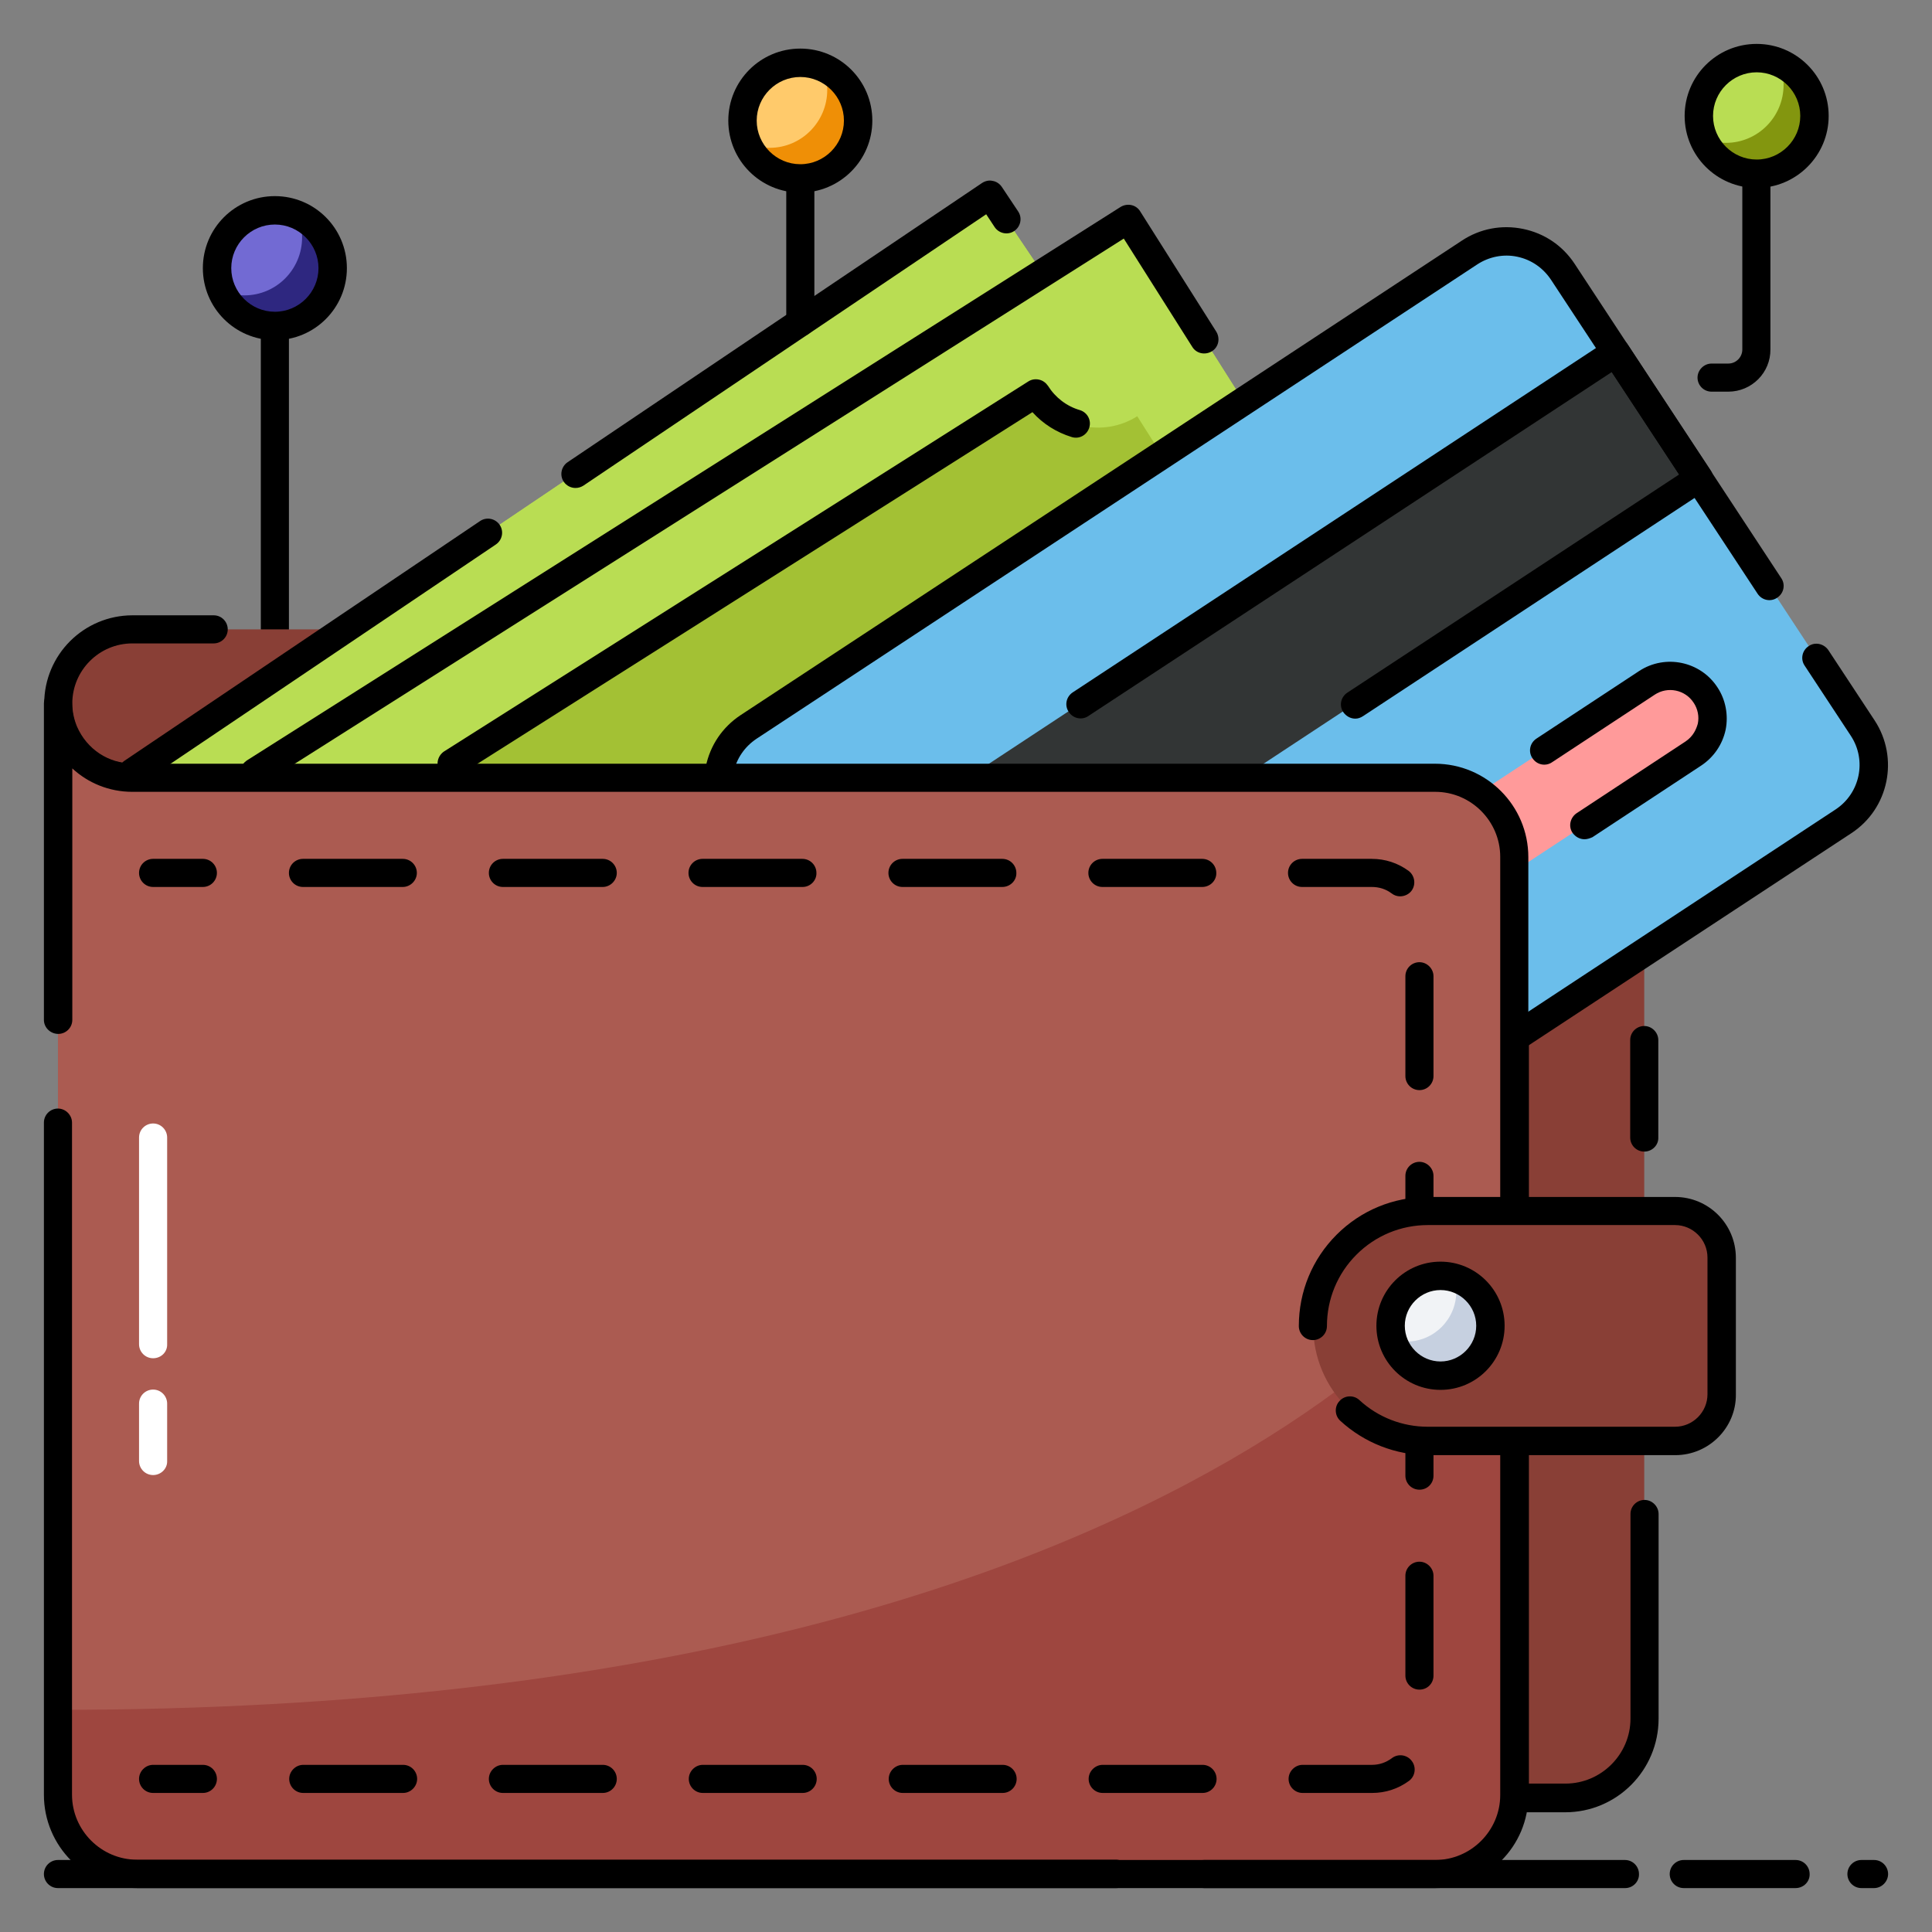
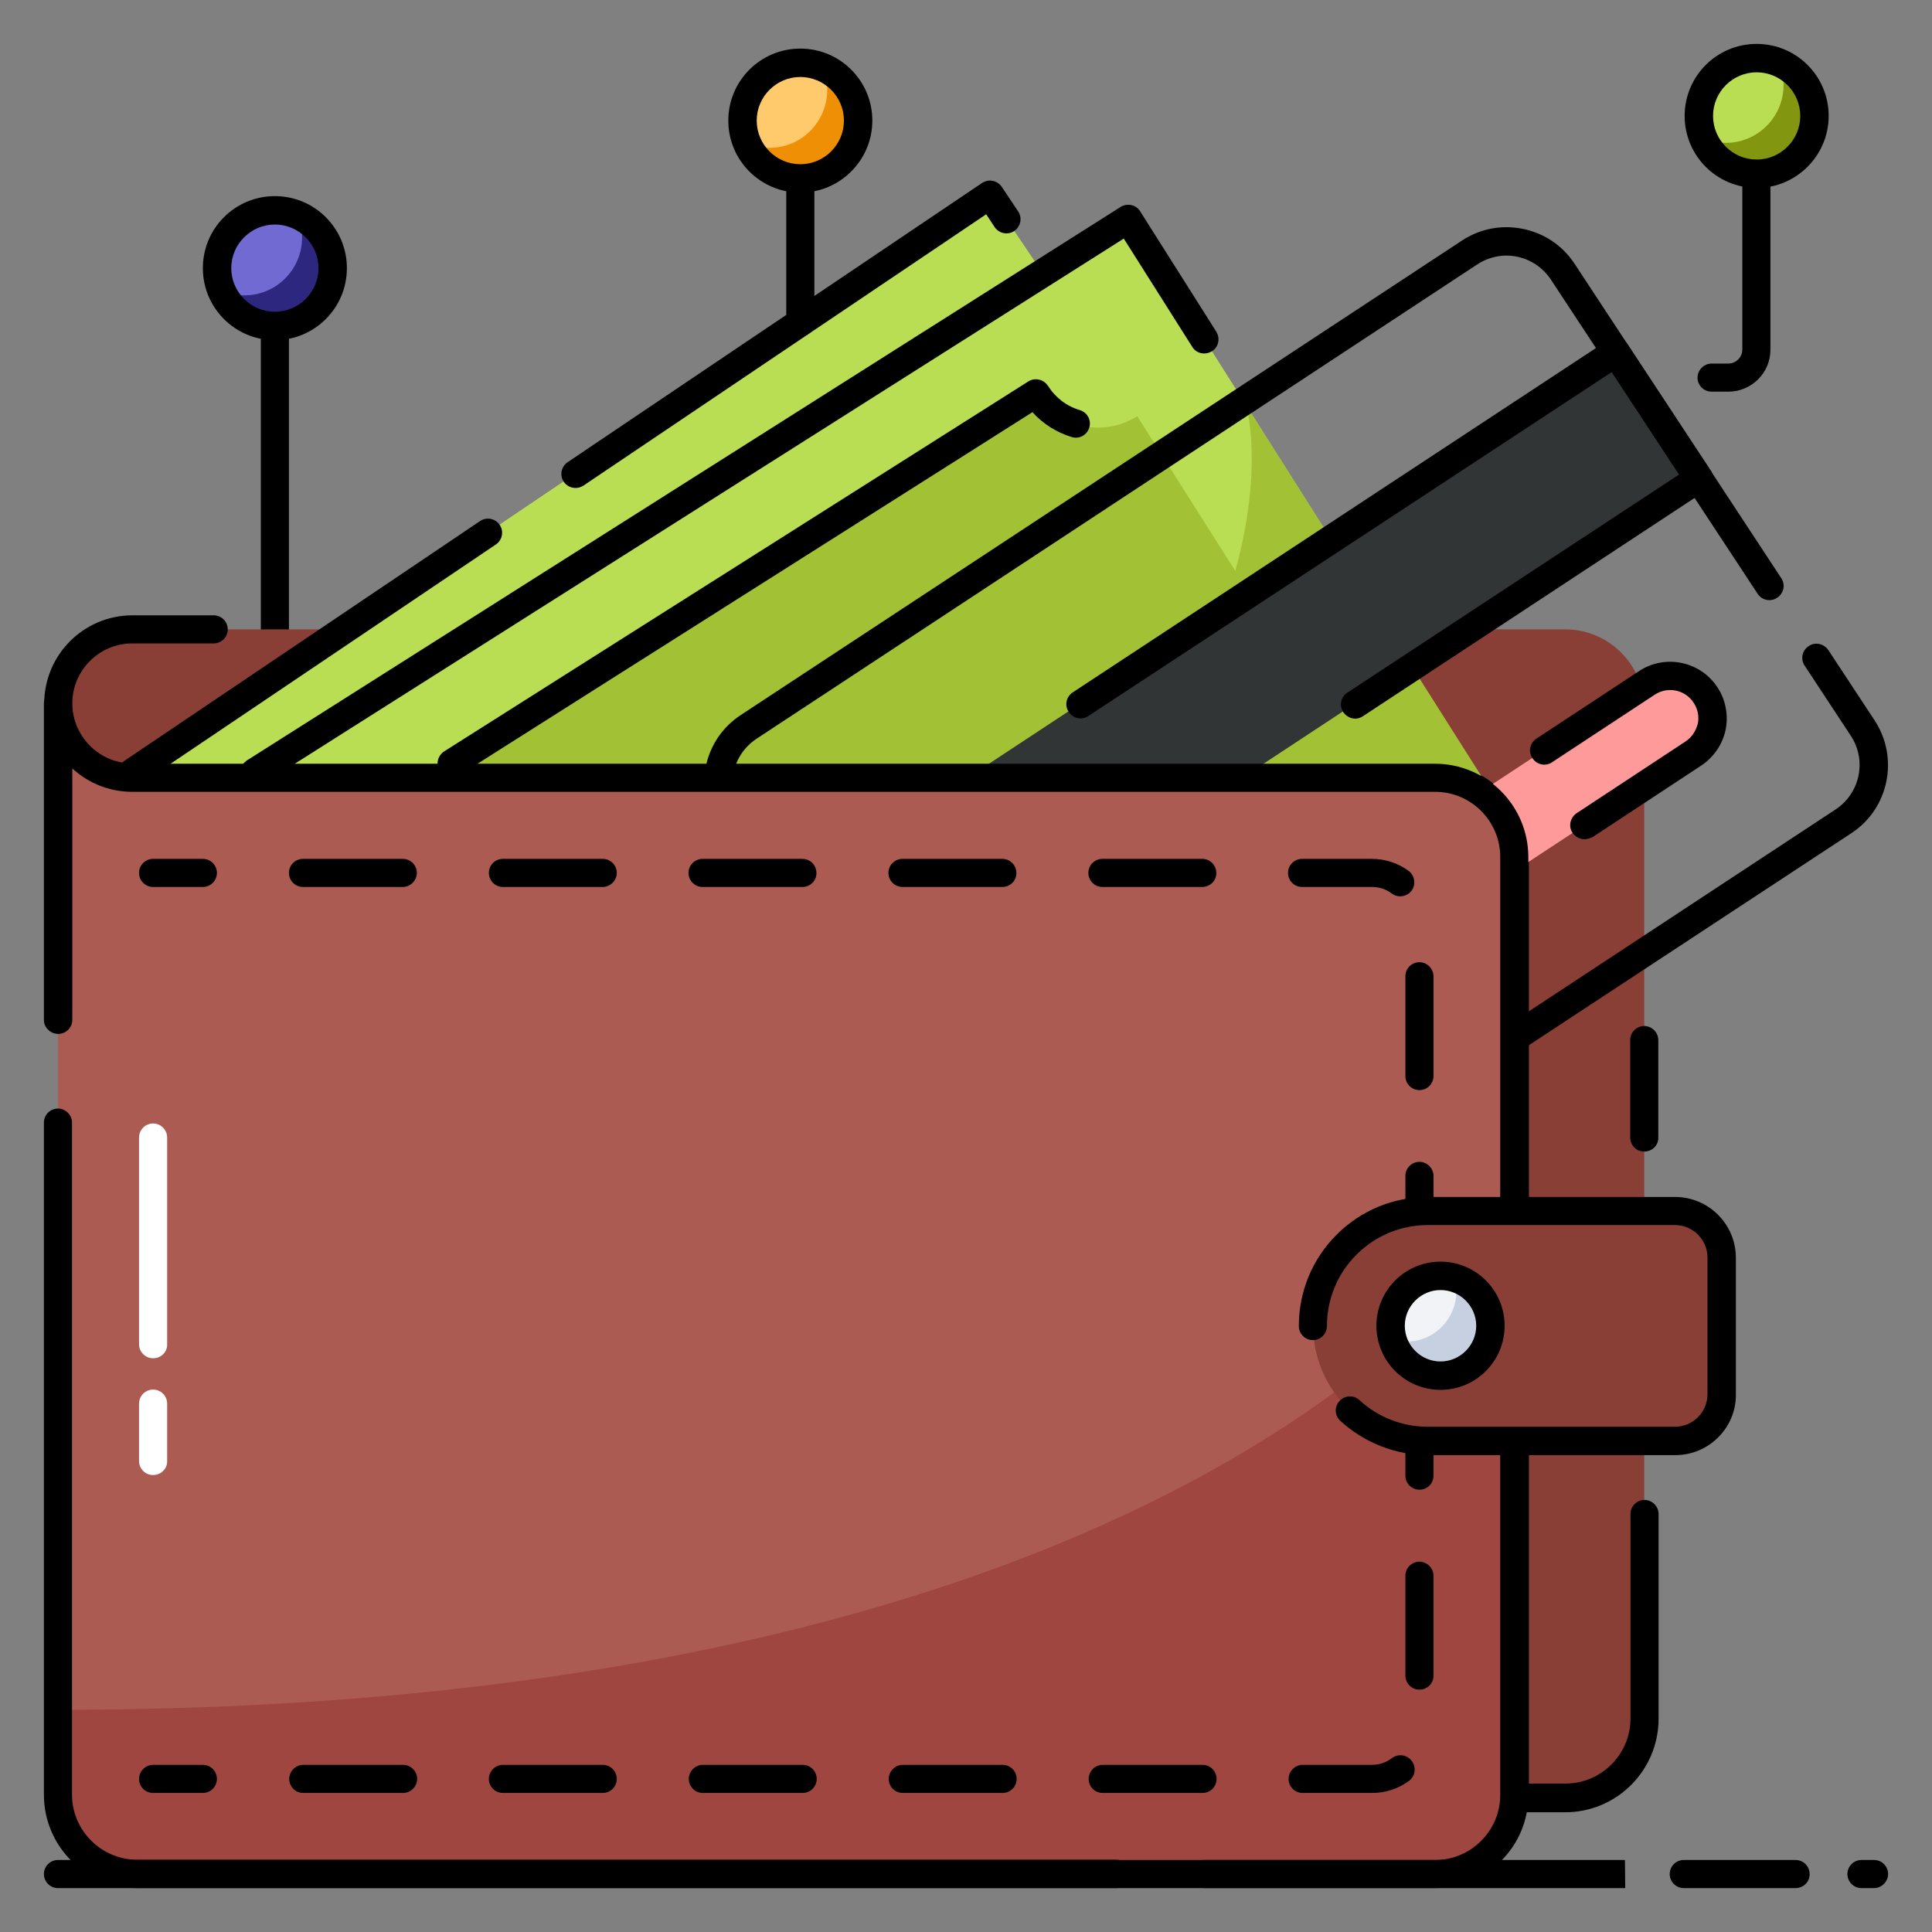
<svg xmlns="http://www.w3.org/2000/svg" id="Layer_1" enable-background="new 0 0 66 66" viewBox="0 0 66 66">
  <rect x="0" y="0" width="66" height="66" fill="#808080" stroke="none" />
  <g>
    <g>
      <path d="m9.39 22.65c-.27 0-.48-.22-.48-.48v-12.37c0-.27.22-.48.48-.48.27 0 .48.22.48.48v12.36c0 .27-.21.49-.48.49z" />
    </g>
    <g>
      <circle cx="9.39" cy="9.17" fill="#726ad3" r="1.97" />
    </g>
    <g>
      <path d="m11.37 9.17c0 1.09-.89 1.97-1.98 1.97-.82 0-1.53-.5-1.82-1.21.24.1.5.16.78.16 1.09 0 1.97-.89 1.97-1.98 0-.27-.05-.53-.16-.77.71.31 1.21 1.01 1.21 1.83z" fill="#2e2780" />
    </g>
    <g>
      <path d="m9.39 11.62c-1.36 0-2.46-1.1-2.46-2.46s1.1-2.46 2.46-2.46 2.46 1.1 2.46 2.46-1.1 2.46-2.46 2.46zm0-3.95c-.82 0-1.49.67-1.49 1.49s.67 1.49 1.49 1.49 1.49-.67 1.49-1.49-.67-1.49-1.49-1.49z" />
    </g>
    <g>
      <path d="m56.17 24.2v34.52c0 1.49-1.21 2.7-2.7 2.7h-1.73l-.01-.01c.01-.03.01-.07.01-.1v-32.04c0-1.49-1.21-2.7-2.7-2.7h-44.52c-1.4 0-2.53-1.14-2.53-2.53v-.01c0-1.4 1.14-2.53 2.53-2.53h48.95c1.49 0 2.7 1.21 2.7 2.7z" fill="#893f36" />
    </g>
    <g>
      <path d="m56.17 39.34c-.27 0-.48-.22-.48-.48v-3.33c0-.27.22-.48.48-.48s.48.22.48.48v3.33c.01.26-.21.48-.48.48z" />
    </g>
    <g>
      <path d="m53.47 61.91h-1.73c-.18 0-.35-.1-.43-.26-.05-.09-.07-.2-.06-.31v-32.07c0-1.23-.99-2.22-2.22-2.22h-44.51c-1.2 0-2.28-.71-2.76-1.8-.01-.03-.04-.08-.05-.13-.13-.34-.2-.7-.2-1.08 0-1.67 1.35-3.02 3.02-3.02h2.77c.27 0 .48.22.48.48 0 .27-.22.48-.48.48h-2.78c-1.13 0-2.05.92-2.05 2.05 0 .26.05.51.14.74.01.02.01.03.02.05.34.78 1.08 1.26 1.89 1.26h44.52c1.76 0 3.19 1.43 3.19 3.19v31.66h1.25c1.22 0 2.22-1 2.22-2.22v-6.99c0-.27.22-.48.48-.48s.48.22.48.48v6.99c0 1.77-1.43 3.2-3.19 3.2z" />
    </g>
    <g>
      <path d="m7.96 14.54h35.33v23.12h-35.33z" fill="#b9dd53" transform="matrix(.829 -.559 .559 .829 -10.213 18.786)" />
    </g>
    <g>
      <path d="m7.96 14.54h35.33v23.12h-35.33z" fill="#b9dd53" transform="matrix(.829 -.559 .559 .829 -10.213 18.786)" />
    </g>
    <g>
      <path d="m38.02 12.88 8.72 12.93-29.3 19.75-1.47-2.18c26.26-17.69 22.05-30.5 22.05-30.5z" fill="#a3c134" />
    </g>
    <g>
      <path d="m16.94 38.84-6.38-9.47c1.15-.77 1.45-2.33.68-3.48l19.6-13.2c.77 1.15 2.33 1.45 3.48.68l6.38 9.47c-1.15.77-1.45 2.33-.68 3.48l-19.6 13.2c-.77-1.15-2.33-1.45-3.48-.68z" fill="#a3c134" />
    </g>
    <g>
      <path d="m19.66 16.67c-.16 0-.31-.08-.4-.21-.15-.22-.09-.52.13-.67l14.16-9.54c.11-.07.24-.1.36-.07.13.02.24.1.31.2l.56.84c.15.22.09.52-.13.67s-.52.09-.67-.13l-.29-.44-13.76 9.27c-.08.05-.17.08-.27.08z" />
    </g>
    <g>
      <path d="m17.44 46.05c-.16 0-.31-.07-.4-.21l-12.92-19.18c-.07-.11-.1-.24-.07-.36.02-.13.1-.24.2-.31l12.15-8.19c.22-.15.52-.09.67.13s.09.52-.13.67l-11.75 7.92 12.38 18.36 28.9-19.48c.22-.15.52-.09.67.13s.09.52-.13.67l-29.3 19.75c-.08.07-.18.1-.27.1z" />
    </g>
    <g>
      <path d="m20.43 40c-.16 0-.31-.07-.4-.21-.62-.92-1.88-1.17-2.81-.55-.22.15-.52.09-.67-.13l-6.38-9.47c-.07-.11-.1-.24-.07-.36.02-.13.1-.24.2-.31.93-.62 1.17-1.88.55-2.81-.07-.11-.1-.24-.07-.36.02-.13.1-.24.2-.31l19.6-13.2c.22-.15.52-.09.67.13.3.45.76.75 1.29.85s1.07-.01 1.52-.31c.22-.15.52-.09.67.13l6.38 9.47c.07.11.1.24.07.36-.02.13-.1.24-.2.31-.45.3-.75.76-.86 1.29-.1.53.01 1.07.31 1.52.07.11.1.24.07.36-.02.13-.1.24-.2.31l-19.6 13.2c-.09.07-.18.09-.27.09zm-2.09-2.07c.81 0 1.61.33 2.18.94l18.86-12.71c-.26-.57-.34-1.2-.22-1.82s.43-1.18.88-1.61l-5.88-8.73c-.57.26-1.2.34-1.82.22s-1.18-.43-1.61-.88l-18.85 12.71c.53 1.16.26 2.55-.67 3.43l5.88 8.73c.4-.19.83-.28 1.25-.28z" />
    </g>
    <g>
      <path d="m12.14 15.14h35.33v23.12h-35.33z" fill="#b9dd53" transform="matrix(.845 -.535 .535 .845 -9.663 20.104)" />
    </g>
    <g>
      <path d="m12.14 15.14h35.33v23.12h-35.33z" fill="#b9dd53" transform="matrix(.845 -.535 .535 .845 -9.663 20.104)" />
    </g>
    <g>
      <path d="m42.57 13.84 8.35 13.17-29.85 18.91-1.41-2.22c26.75-16.95 22.91-29.86 22.91-29.86z" fill="#a3c134" />
    </g>
    <g>
      <path d="m20.76 39.19-6.11-9.64c1.17-.74 1.52-2.29.78-3.46l19.96-12.65c.74 1.17 2.29 1.52 3.46.78l6.11 9.64c-1.17.74-1.52 2.29-.78 3.46l-19.96 12.64c-.74-1.17-2.29-1.51-3.46-.77z" fill="#a3c134" />
    </g>
    <g>
      <path d="m21.07 46.4c-.16 0-.32-.08-.41-.23l-12.38-19.52c-.07-.11-.09-.24-.06-.37s.11-.23.21-.3l29.85-18.91c.23-.14.53-.08.67.15l2.6 4.11c.14.23.08.53-.15.67s-.53.08-.67-.15l-2.34-3.7-29.03 18.39 11.86 18.71 8.5-5.39c.23-.14.53-.08.67.15s.08.53-.15.67l-8.91 5.64c-.08.06-.17.08-.26.08z" />
    </g>
    <g>
      <path d="m24.22 40.45c-.16 0-.32-.08-.41-.22-.6-.94-1.85-1.22-2.79-.63-.11.07-.24.09-.37.06s-.23-.11-.3-.21l-6.11-9.64c-.14-.23-.08-.53.15-.67.94-.6 1.22-1.85.63-2.8-.14-.23-.07-.52.15-.67l19.96-12.64c.11-.07.24-.09.37-.06s.23.11.3.21c.25.4.64.7 1.09.83.26.08.4.35.32.6-.08.26-.35.4-.6.32-.52-.16-.98-.45-1.34-.85l-19.21 12.17c.5 1.18.19 2.56-.76 3.41l5.63 8.89c1.17-.5 2.55-.19 3.4.77l3.54-2.25c.23-.14.53-.08.67.15s.08.53-.15.67l-3.92 2.49c-.07.04-.16.07-.25.07z" />
    </g>
    <g>
-       <path d="m53.38 9.28 10.25 15.59c.7 1.06.4 2.48-.66 3.18l-24.62 16.2c-1.06.7-2.48.4-3.18-.66l-10.26-15.58c-.7-1.06-.4-2.48.66-3.18l24.63-16.21c1.06-.69 2.49-.4 3.18.66z" fill="#6bbeeb" />
-     </g>
+       </g>
    <g>
      <path d="m58.26 23.73c.22.33.29.73.21 1.09-.08.37-.28.7-.62.92l-6.6 4.34c-.67.44-1.56.25-2-.41-.22-.33-.29-.73-.21-1.09.07-.36.29-.7.62-.92l6.6-4.34c.66-.44 1.56-.25 2 .41z" fill="#ff9a9a" />
    </g>
    <g>
      <path d="m25.34 20.97h34.08v5.16h-34.08z" fill="#323535" transform="matrix(.835 -.55 .55 .835 -5.97 27.169)" />
    </g>
    <g>
      <path d="m37.09 45.11c-.9 0-1.79-.44-2.33-1.25l-10.25-15.58c-.41-.62-.55-1.36-.4-2.09s.57-1.35 1.19-1.76l24.64-16.21c.62-.41 1.36-.55 2.09-.4s1.35.57 1.76 1.19l7.06 10.74c.15.22.09.52-.14.67-.22.15-.52.09-.67-.14l-7.06-10.73c-.27-.4-.67-.68-1.15-.78-.47-.1-.96 0-1.36.26l-24.63 16.21c-.4.27-.68.67-.78 1.15-.1.47-.01.96.26 1.36l10.25 15.59c.55.83 1.67 1.07 2.51.52l24.63-16.21c.83-.55 1.07-1.67.52-2.51l-1.58-2.4c-.15-.22-.09-.52.14-.67.22-.15.52-.08.67.14l1.58 2.4c.84 1.28.49 3.01-.79 3.85l-24.64 16.2c-.47.3-1 .45-1.52.45z" />
    </g>
    <g>
      <path d="m46.3 24.55c-.16 0-.31-.08-.41-.22-.15-.22-.09-.52.14-.67l11.33-7.45-2.3-3.5-17.88 11.75c-.22.15-.52.09-.67-.14-.15-.22-.09-.52.14-.67l18.28-12.03c.22-.15.52-.08.67.14l2.84 4.31c.15.22.09.52-.14.67l-11.73 7.72c-.09.06-.18.09-.27.09z" />
    </g>
    <g>
      <path d="m54.13 28.67c-.16 0-.31-.08-.41-.22-.15-.22-.08-.52.14-.67l3.72-2.45c.27-.18.37-.43.42-.61.05-.24 0-.5-.14-.71-.29-.45-.89-.57-1.33-.28l-3.51 2.31c-.22.15-.52.09-.67-.14-.15-.22-.09-.52.14-.67l3.51-2.31c.89-.58 2.09-.33 2.67.56.28.42.38.95.28 1.45-.11.51-.41.94-.83 1.22l-3.72 2.45c-.09.04-.18.07-.27.07z" />
    </g>
    <g>
      <path d="m51.74 29.27v32.04c0 1.49-1.21 2.7-2.7 2.7h-44.35c-1.49 0-2.7-1.21-2.7-2.7v-37.27c0 1.4 1.14 2.53 2.53 2.53h44.51c1.49 0 2.71 1.21 2.71 2.7z" fill="#dd785e" />
    </g>
    <g>
      <path d="m51.73 29.27v32.03c0 1.49-1.21 2.71-2.7 2.71h-44.34c-1.49 0-2.71-1.21-2.71-2.71v-37.26c0 1.39 1.14 2.53 2.53 2.53h44.52c1.5 0 2.7 1.21 2.7 2.7z" fill="#ab5b51" />
    </g>
    <g>
      <path d="m51.73 41.36v19.95c0 1.49-1.21 2.71-2.7 2.71h-44.34c-1.49 0-2.71-1.21-2.71-2.71v-2.9c40.41 0 49.75-17.05 49.75-17.05z" fill="#9e463f" />
    </g>
    <g>
      <path d="m38.13 64.5h-33.44c-1.76 0-3.19-1.43-3.19-3.19v-22.96c0-.27.22-.48.48-.48s.48.22.48.48v22.96c0 1.22 1 2.22 2.22 2.22h33.44c.27 0 .48.22.48.48.02.27-.2.49-.47.49z" />
    </g>
    <g>
      <path d="m49.03 64.5h-7.89c-.27 0-.48-.22-.48-.48 0-.27.22-.48.48-.48h7.89c1.22 0 2.22-1 2.22-2.22v-32.05c0-1.22-1-2.22-2.22-2.22h-44.51c-.79 0-1.51-.3-2.05-.8v8.59c0 .27-.22.48-.48.48s-.49-.21-.49-.48v-10.8c0-.27.22-.48.48-.48s.48.22.48.48c0 1.13.92 2.05 2.05 2.05h44.51c1.76 0 3.19 1.43 3.19 3.19v32.04c.01 1.75-1.42 3.18-3.18 3.18z" />
    </g>
    <g>
      <g>
        <path d="m6.93 30.3h-1.7c-.27 0-.48-.22-.48-.48 0-.27.22-.48.48-.48h1.7c.27 0 .48.22.48.48s-.21.48-.48.48z" />
      </g>
      <g>
        <path d="m46.87 61.25h-2.37c-.27 0-.48-.22-.48-.48s.22-.48.48-.48h2.37c.25 0 .48-.08.68-.23.21-.16.52-.12.68.1.16.21.12.52-.1.68-.37.27-.8.41-1.26.41zm-5.79 0h-3.41c-.27 0-.48-.22-.48-.48s.22-.48.48-.48h3.41c.27 0 .48.22.48.48s-.21.48-.48.48zm-6.83 0h-3.41c-.27 0-.48-.22-.48-.48s.22-.48.48-.48h3.41c.27 0 .48.22.48.48s-.21.48-.48.48zm-6.83 0h-3.41c-.27 0-.48-.22-.48-.48s.22-.48.48-.48h3.41c.27 0 .48.22.48.48s-.21.48-.48.48zm-6.83 0h-3.41c-.27 0-.48-.22-.48-.48s.22-.48.48-.48h3.41c.27 0 .48.22.48.48s-.21.48-.48.48zm-6.82 0h-3.41c-.27 0-.48-.22-.48-.48s.22-.48.48-.48h3.41c.27 0 .48.22.48.48s-.22.48-.48.48zm34.72-3.53c-.27 0-.48-.22-.48-.48v-3.41c0-.27.22-.48.48-.48s.48.22.48.48v3.41c0 .27-.21.48-.48.48zm0-6.83c-.27 0-.48-.22-.48-.48v-3.41c0-.27.22-.48.48-.48s.48.22.48.48v3.41c0 .27-.21.48-.48.48zm0-6.83c-.27 0-.48-.22-.48-.48v-3.41c0-.27.22-.48.48-.48s.48.22.48.48v3.41c0 .27-.21.48-.48.48zm0-6.82c-.27 0-.48-.22-.48-.48v-3.41c0-.27.22-.48.48-.48s.48.22.48.48v3.41c0 .26-.21.48-.48.48zm-.66-6.62c-.1 0-.2-.03-.29-.1-.2-.15-.43-.22-.68-.22h-2.38c-.27 0-.48-.22-.48-.48 0-.27.22-.48.48-.48h2.38c.46 0 .89.14 1.26.41.21.16.26.46.1.68-.09.12-.24.19-.39.19zm-6.76-.32h-3.41c-.27 0-.48-.22-.48-.48 0-.27.22-.48.48-.48h3.41c.27 0 .48.22.48.48.01.26-.21.48-.48.48zm-6.83 0h-3.41c-.27 0-.48-.22-.48-.48 0-.27.22-.48.48-.48h3.41c.27 0 .48.22.48.48.01.26-.21.48-.48.48zm-6.82 0h-3.42c-.27 0-.48-.22-.48-.48 0-.27.22-.48.48-.48h3.41c.27 0 .48.22.48.48.01.26-.21.48-.47.48zm-6.83 0h-3.41c-.27 0-.48-.22-.48-.48 0-.27.22-.48.48-.48h3.41c.27 0 .48.22.48.48s-.22.48-.48.48zm-6.83 0h-3.41c-.27 0-.48-.22-.48-.48 0-.27.22-.48.48-.48h3.41c.27 0 .48.22.48.48s-.22.48-.48.48z" />
      </g>
      <g>
        <path d="m6.93 61.25h-1.7c-.27 0-.48-.22-.48-.48s.22-.48.48-.48h1.7c.27 0 .48.22.48.48s-.21.48-.48.48z" />
      </g>
    </g>
    <g>
      <path d="m58.83 42.96v4.67c0 .88-.71 1.6-1.6 1.6h-8.44c-2.17 0-3.93-1.76-3.93-3.93 0-1.09.44-2.07 1.15-2.78s1.69-1.15 2.78-1.15h8.44c.88-.01 1.6.7 1.6 1.59z" fill="#893f36" />
    </g>
    <g>
      <circle cx="49.21" cy="45.29" fill="#f1f3f6" r="1.71" />
    </g>
    <g>
      <path d="m50.92 45.29c0 .94-.76 1.71-1.7 1.71-.78 0-1.44-.52-1.64-1.24.15.04.31.07.47.07.94 0 1.7-.77 1.7-1.71 0-.17-.03-.32-.07-.47.72.2 1.24.86 1.24 1.64z" fill="#c6d0e0" />
    </g>
    <g>
      <path d="m57.23 49.71h-8.44c-1.11 0-2.18-.42-3-1.17-.2-.18-.21-.49-.03-.68.18-.2.49-.21.68-.03.64.59 1.47.91 2.34.91h8.44c.61 0 1.11-.5 1.11-1.11v-4.67c0-.61-.5-1.11-1.11-1.11h-8.44c-.92 0-1.79.36-2.44 1.01s-1.01 1.52-1.01 2.44c0 .27-.22.48-.48.48-.27 0-.48-.22-.48-.48 0-1.18.46-2.29 1.29-3.12s1.94-1.29 3.12-1.29h8.44c1.15 0 2.08.93 2.08 2.08v4.67c.01 1.13-.92 2.07-2.07 2.07z" />
    </g>
    <g>
      <path d="m49.21 47.48c-1.21 0-2.19-.98-2.19-2.19s.98-2.19 2.19-2.19 2.19.98 2.19 2.19-.98 2.19-2.19 2.19zm0-3.41c-.67 0-1.22.55-1.22 1.22s.55 1.22 1.22 1.22 1.22-.55 1.22-1.22-.55-1.22-1.22-1.22z" />
    </g>
    <g>
      <path d="m27.34 11.5c-.27 0-.48-.22-.48-.48v-6.26c0-.27.22-.48.48-.48s.48.22.48.48v6.26c0 .26-.22.48-.48.48z" />
    </g>
    <g>
      <circle cx="27.34" cy="4.12" fill="#ffca6b" r="1.97" />
    </g>
    <g>
      <path d="m29.31 4.12c0 1.09-.89 1.98-1.98 1.98-.81 0-1.51-.49-1.81-1.2.23.1.49.15.77.15 1.09 0 1.97-.89 1.97-1.98 0-.27-.05-.53-.16-.77.72.3 1.21 1 1.21 1.82z" fill="#ef8f06" />
    </g>
    <g>
      <path d="m27.34 6.58c-1.36 0-2.46-1.1-2.46-2.46s1.1-2.46 2.46-2.46 2.46 1.1 2.46 2.46-1.11 2.46-2.46 2.46zm0-3.95c-.82 0-1.49.67-1.49 1.49s.67 1.49 1.49 1.49 1.49-.67 1.49-1.49-.67-1.49-1.49-1.49z" />
    </g>
    <g>
      <path d="m59.04 13.38h-.57c-.27 0-.48-.22-.48-.48s.22-.48.48-.48h.57c.27 0 .48-.22.48-.48v-7.34c0-.27.22-.48.48-.48s.48.22.48.48v7.33c.01.8-.64 1.45-1.44 1.45z" />
    </g>
    <g>
      <circle cx="60.01" cy="3.96" fill="#b9dd53" r="1.97" />
    </g>
    <g>
      <path d="m61.98 3.96c0 1.09-.89 1.97-1.98 1.97-.82 0-1.53-.5-1.82-1.21.24.1.5.16.78.16 1.09 0 1.97-.89 1.97-1.98 0-.27-.05-.53-.16-.77.72.31 1.21 1.02 1.21 1.83z" fill="#83960f" />
    </g>
    <g>
      <path d="m60.01 6.42c-1.36 0-2.46-1.1-2.46-2.46s1.1-2.46 2.46-2.46 2.46 1.1 2.46 2.46-1.11 2.46-2.46 2.46zm0-3.95c-.82 0-1.49.67-1.49 1.49s.67 1.49 1.49 1.49 1.49-.67 1.49-1.49-.67-1.49-1.49-1.49z" />
    </g>
    <g>
      <path d="m5.23 50.39c-.27 0-.48-.22-.48-.48v-1.96c0-.27.22-.48.48-.48.27 0 .48.22.48.48v1.96c.01.26-.21.48-.48.48z" fill="#fff" />
    </g>
    <g>
      <path d="m5.23 46.4c-.27 0-.48-.22-.48-.48v-7.06c0-.27.22-.48.48-.48.27 0 .48.22.48.48v7.06c.01.27-.21.48-.48.48z" fill="#fff" />
    </g>
    <g>
-       <path d="m55.52 64.5h-53.54c-.27 0-.48-.22-.48-.48 0-.27.22-.48.48-.48h53.53c.27 0 .48.22.48.48.01.26-.21.48-.47.48z" />
+       <path d="m55.52 64.5h-53.54c-.27 0-.48-.22-.48-.48 0-.27.22-.48.48-.48h53.53z" />
    </g>
    <g>
      <path d="m61.34 64.5h-3.82c-.27 0-.48-.22-.48-.48 0-.27.22-.48.48-.48h3.82c.27 0 .48.22.48.48.01.26-.21.48-.48.48z" />
    </g>
    <g>
      <path d="m64.02 64.5h-.43c-.27 0-.48-.22-.48-.48 0-.27.22-.48.48-.48h.43c.27 0 .48.22.48.48s-.22.48-.48.48z" />
    </g>
  </g>
</svg>